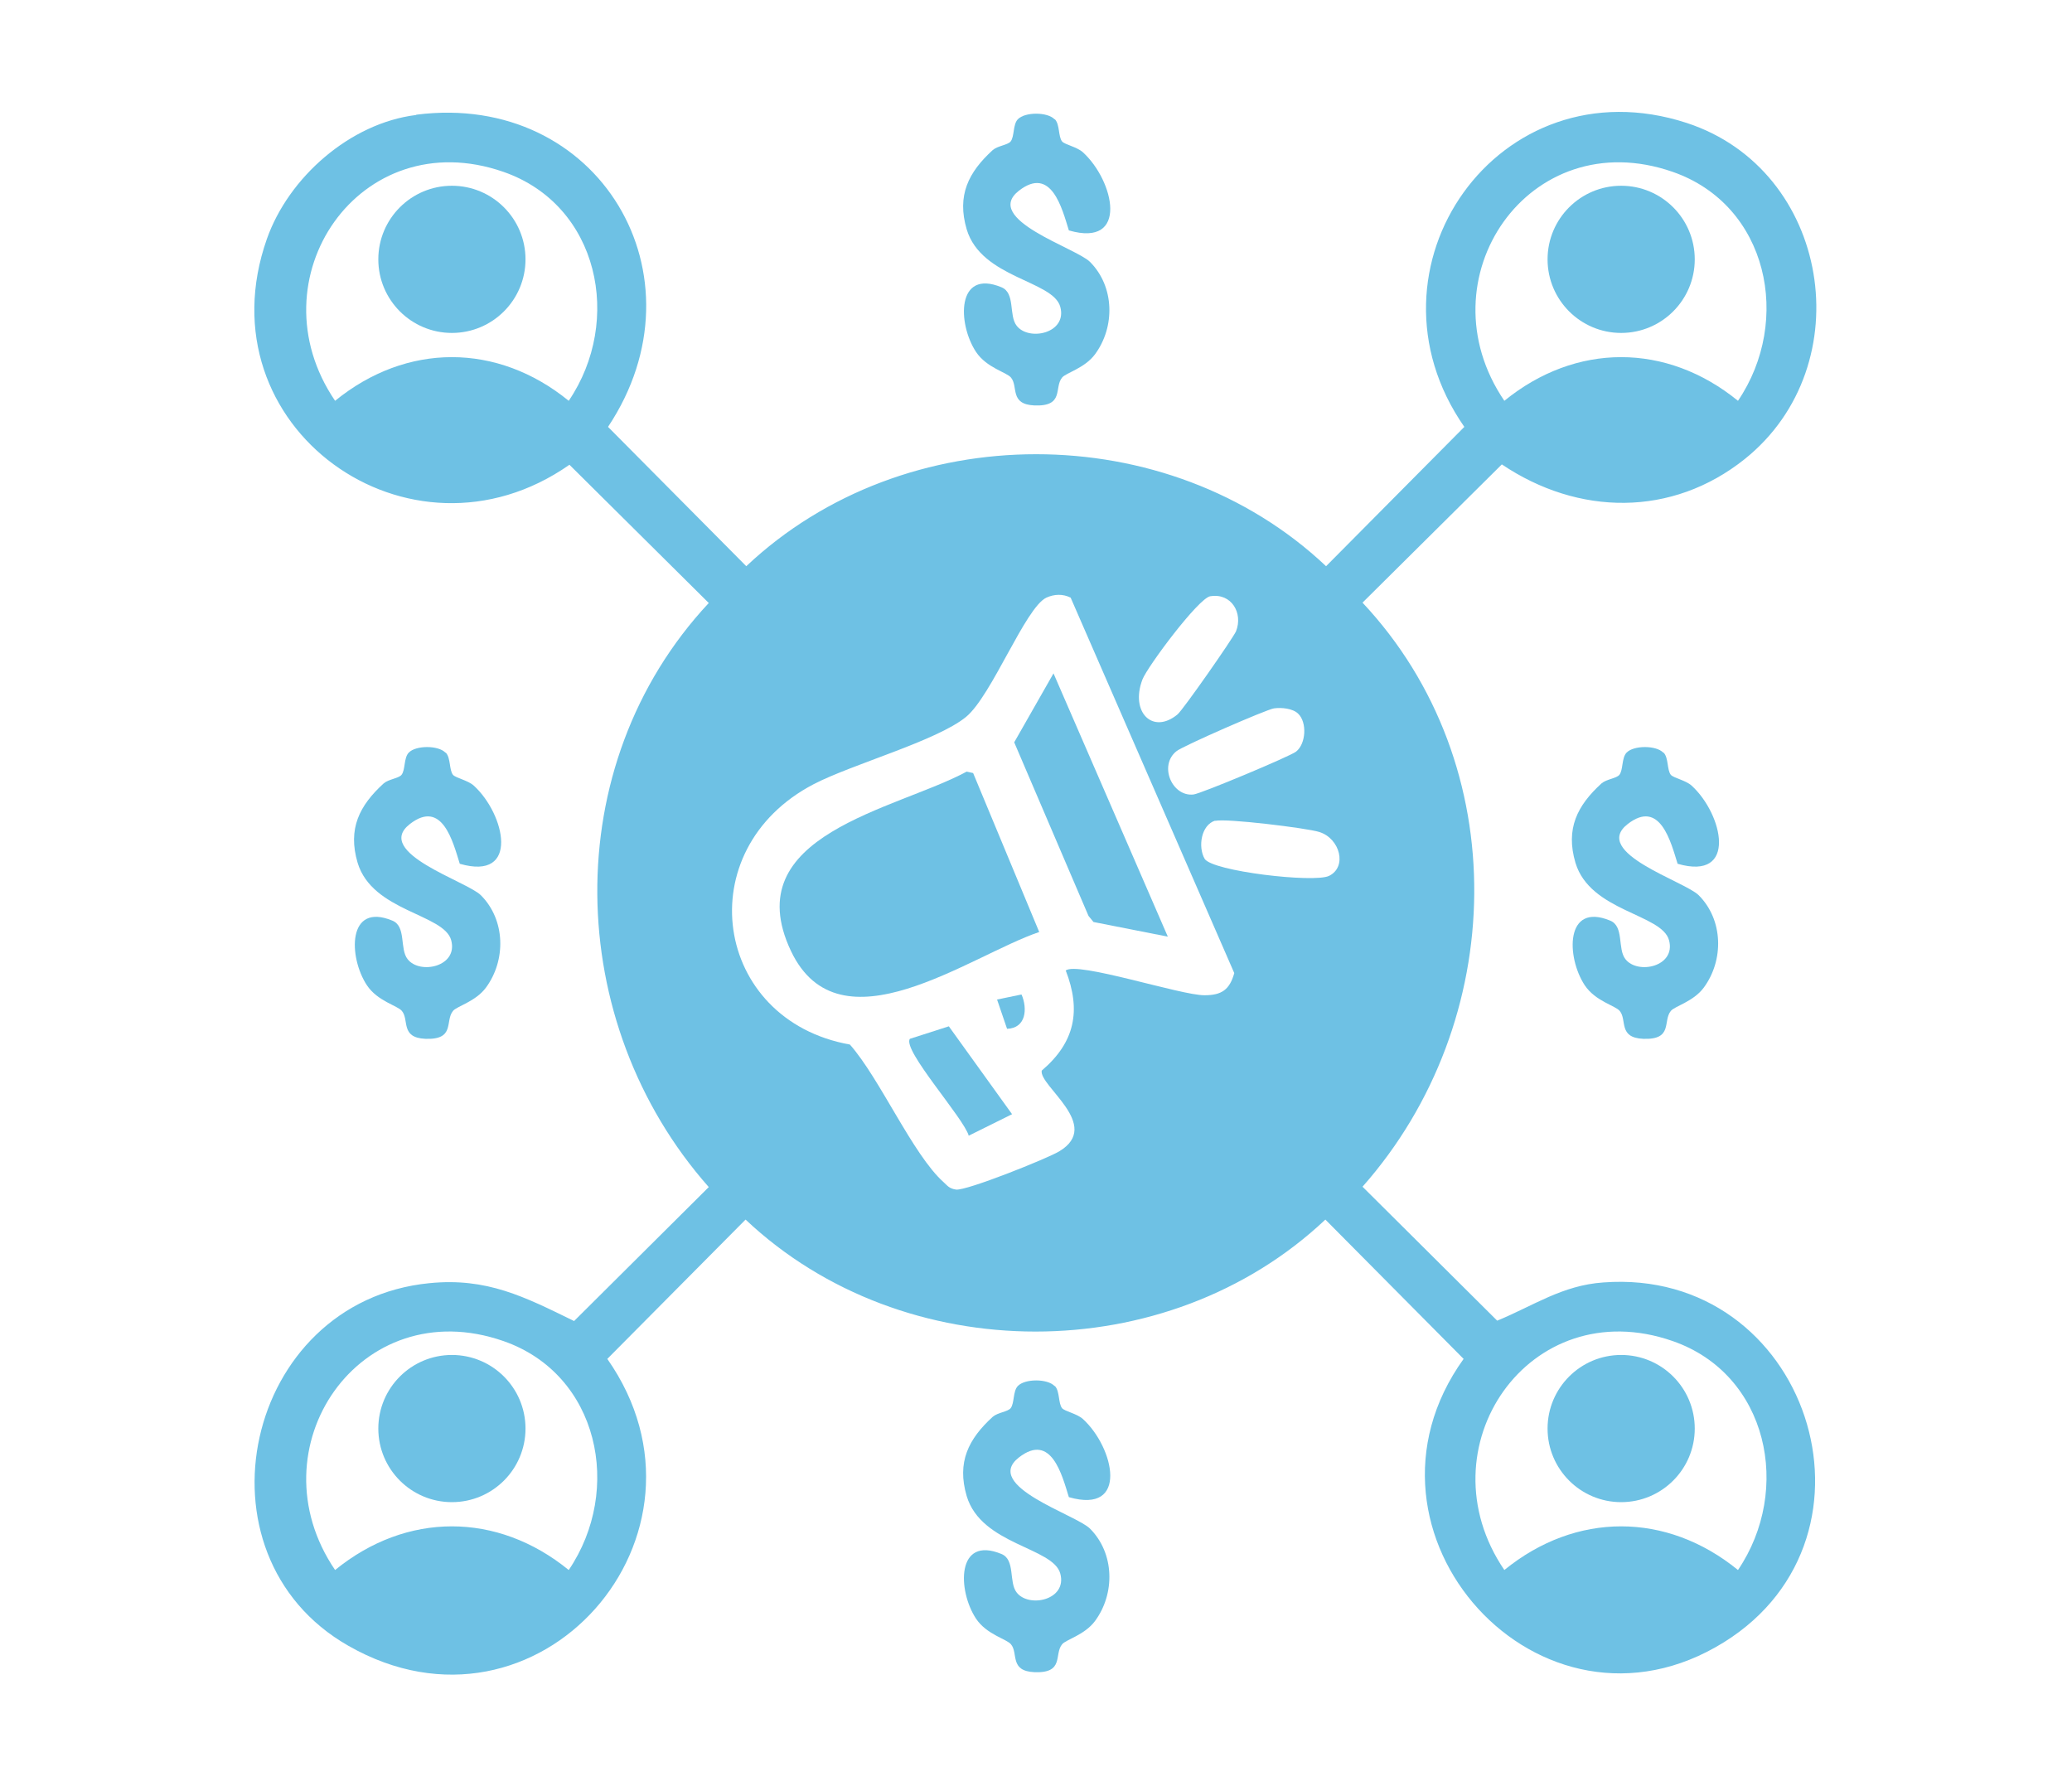
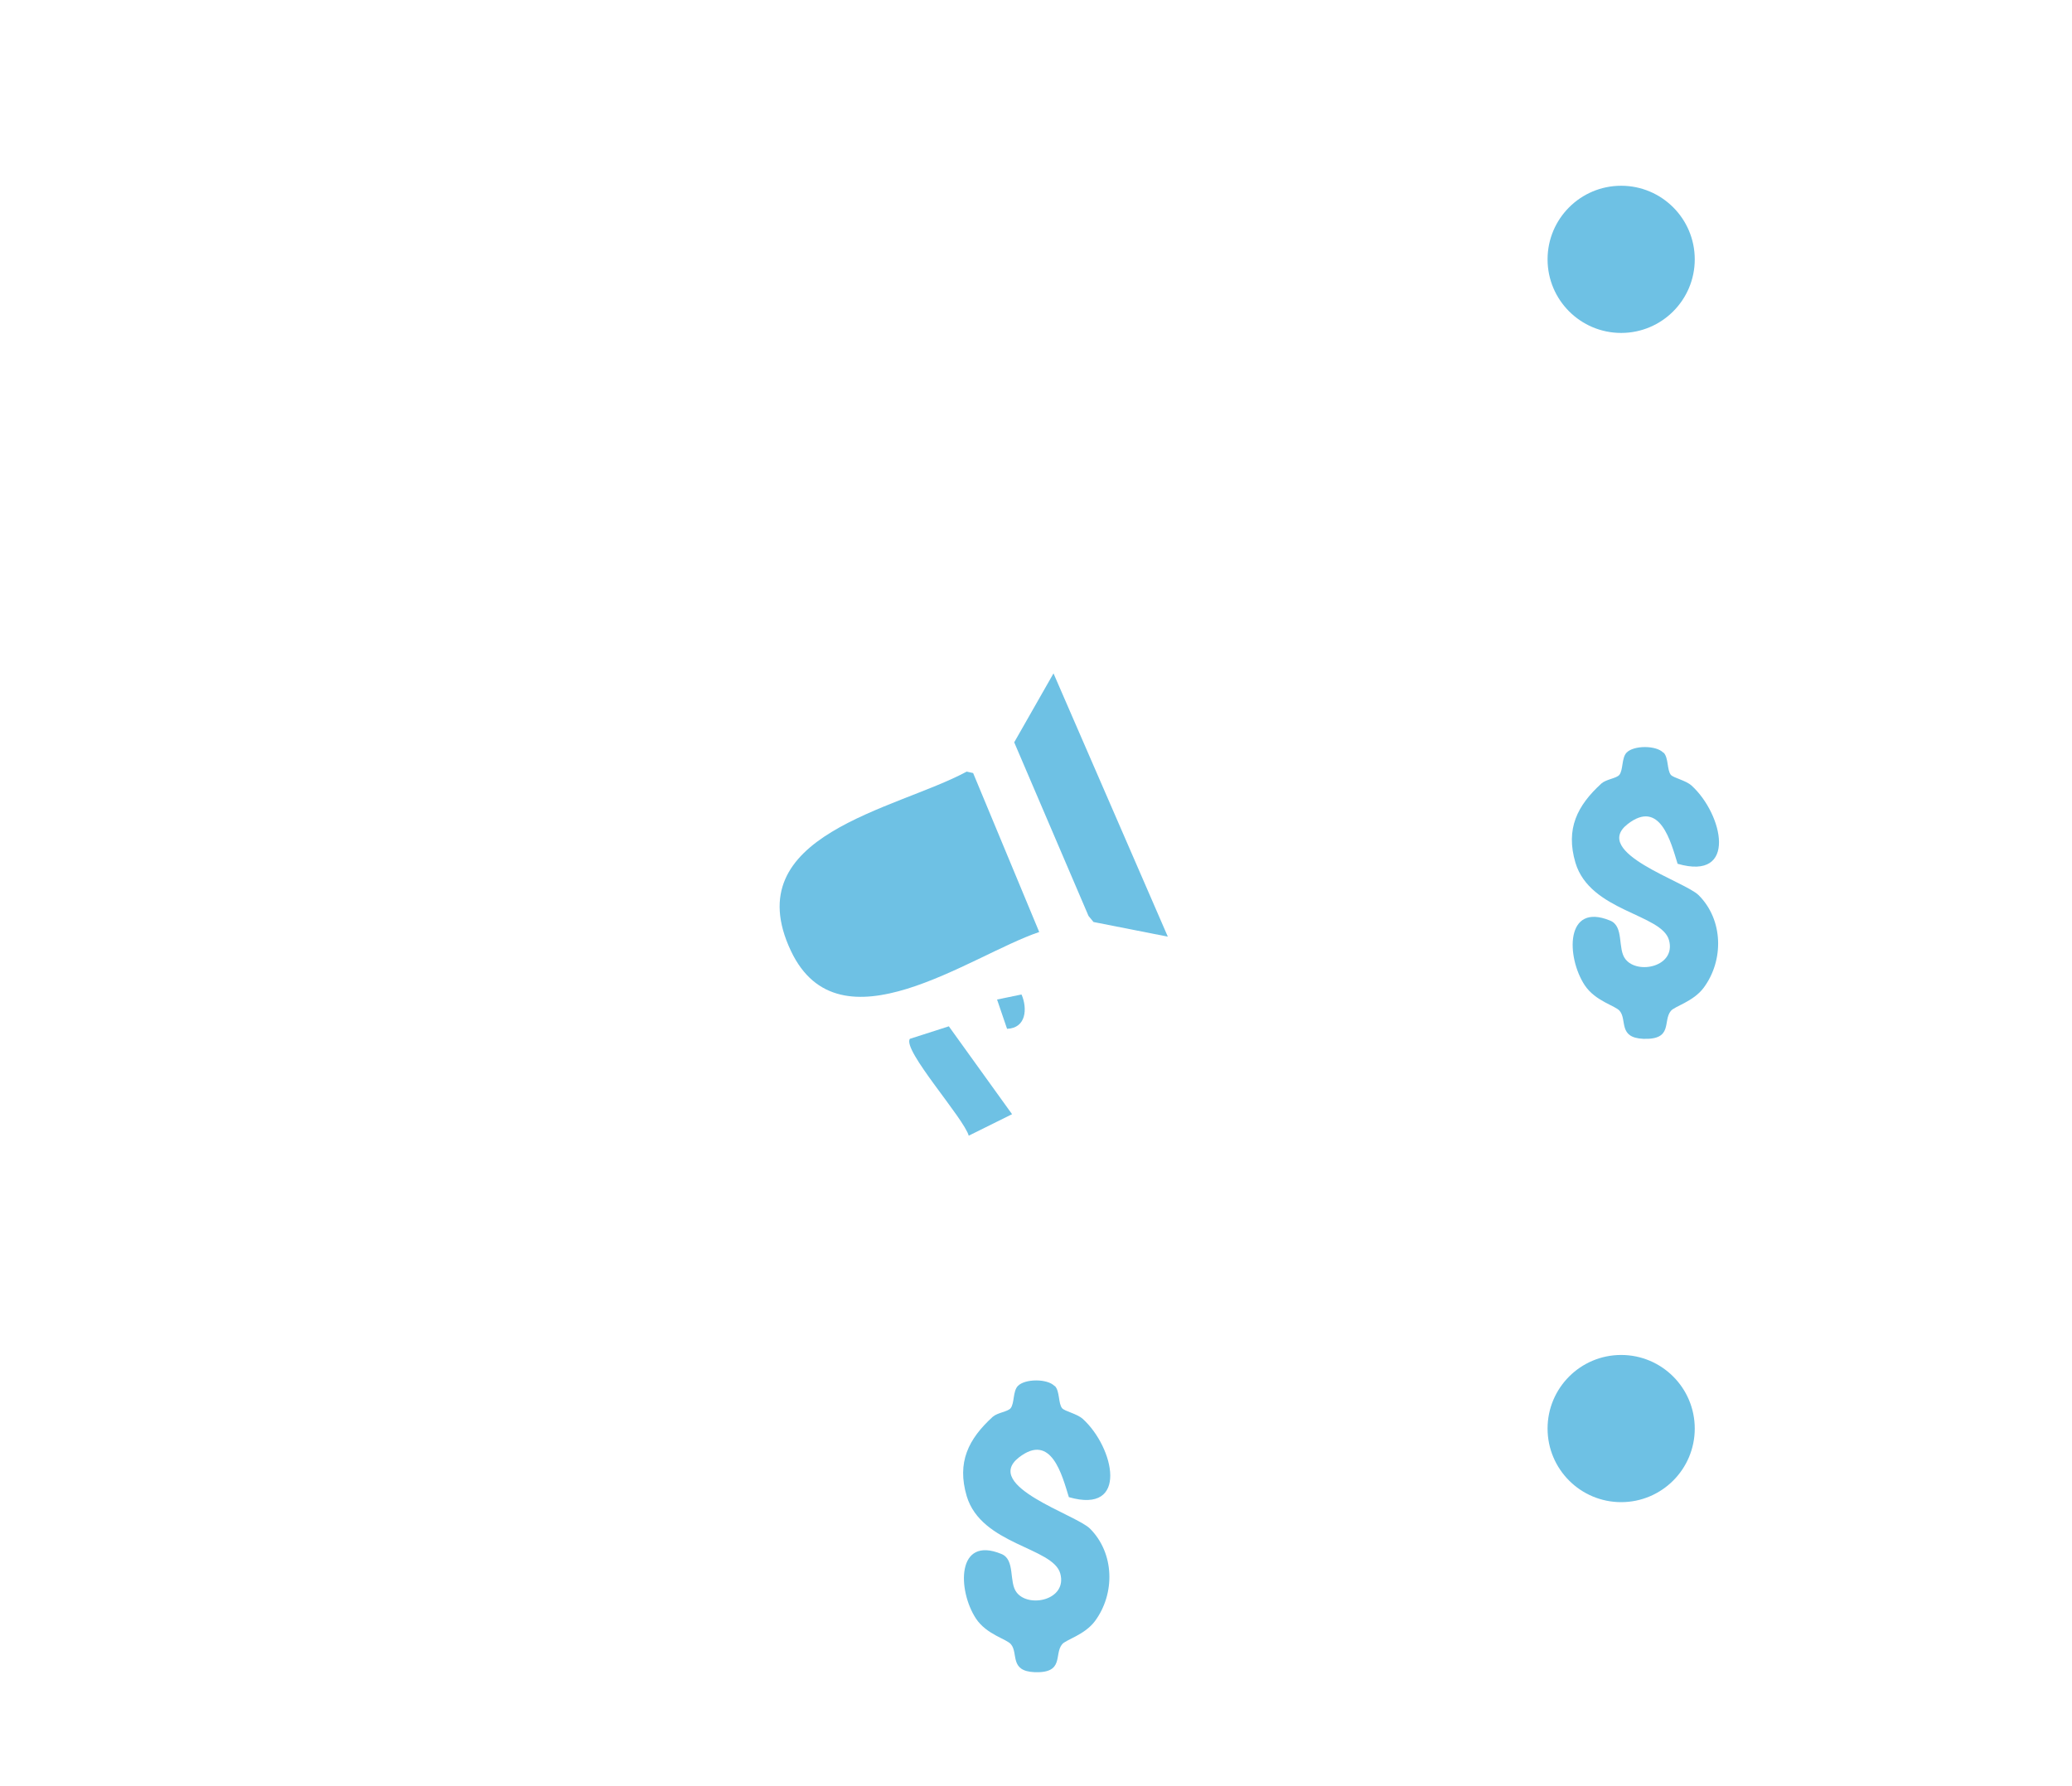
<svg xmlns="http://www.w3.org/2000/svg" id="Layer_1" data-name="Layer 1" viewBox="0 0 58 50">
  <defs>
    <style>      .cls-1 {        fill: #6ec1e4;      }    </style>
  </defs>
-   <path class="cls-1" d="M12.48,21.07c.14.15.09.48.2.62.08.09.41.15.58.3.88.8,1.3,2.68-.39,2.19-.19-.61-.49-1.82-1.4-1.11-1.02.8,1.6,1.6,1.99,1.99.69.69.71,1.82.14,2.59-.29.39-.82.52-.92.65-.23.28.07.81-.77.78-.71-.03-.45-.53-.66-.78-.12-.15-.68-.27-.98-.72-.52-.79-.55-2.33.71-1.81.4.16.2.79.43,1.08.34.44,1.42.21,1.22-.53s-2.21-.8-2.62-2.17c-.28-.95.05-1.6.73-2.22.14-.12.42-.14.5-.24.11-.14.06-.47.2-.62.2-.21.83-.21,1.03,0Z" />
  <g>
    <path class="cls-1" d="M46.57,21.07c.14.15.09.48.2.62.08.09.41.15.58.3.88.8,1.3,2.68-.39,2.19-.19-.61-.49-1.82-1.4-1.11-1.02.8,1.6,1.6,1.99,1.99.69.69.71,1.82.14,2.59-.29.39-.82.52-.92.65-.23.28.07.81-.77.78-.71-.03-.45-.53-.66-.78-.12-.15-.68-.27-.98-.72-.52-.79-.55-2.33.71-1.81.4.16.2.79.43,1.08.34.44,1.42.21,1.22-.53s-2.21-.8-2.62-2.17c-.28-.95.05-1.6.73-2.22.14-.12.42-.14.5-.24.11-.14.06-.47.2-.62.2-.21.83-.21,1.03,0Z" />
    <g>
-       <path class="cls-1" d="M11.66,3.21c5.11-.65,8.17,4.52,5.36,8.74l3.87,3.9c4.43-4.18,11.8-4.18,16.23,0l3.87-3.9c-3.09-4.44.96-10.22,6.22-8.51,4.02,1.31,4.91,6.78,1.63,9.41-2.04,1.63-4.66,1.59-6.8.15l-3.9,3.87c4.26,4.54,4.08,11.74,0,16.35l3.77,3.75c1.02-.42,1.82-.99,2.97-1.07,5.72-.43,8.18,7.08,3.38,10.07-5.14,3.2-10.79-3.06-7.29-7.93l-3.87-3.9c-4.43,4.18-11.8,4.18-16.23,0l-3.87,3.9c3.44,4.91-1.93,11.07-7.25,8.03-4.47-2.55-2.91-9.64,2.27-10.15,1.61-.16,2.66.38,4.05,1.06l3.77-3.75c-4.07-4.6-4.25-11.8,0-16.35l-3.9-3.87c-4.47,3.13-10.32-1.06-8.47-6.32.61-1.73,2.33-3.24,4.17-3.47ZM15.92,11.22c1.52-2.24.85-5.48-1.83-6.41-4.02-1.4-7.03,3-4.71,6.41,2-1.63,4.54-1.63,6.54,0ZM48.65,11.22c1.52-2.24.85-5.48-1.83-6.41-4.02-1.4-7.03,3-4.71,6.41,2-1.63,4.54-1.63,6.54,0ZM29.83,27.17c.31-.27,3.24.7,3.89.69.47,0,.7-.15.83-.62l-4.58-10.51c-.22-.11-.46-.1-.68,0-.59.28-1.53,2.75-2.25,3.34-.82.67-3.18,1.32-4.26,1.88-3.53,1.84-2.81,6.61,1.01,7.29.84.95,1.76,3.08,2.62,3.85.12.11.16.18.35.21.29.04,2.56-.87,2.89-1.07,1.22-.73-.57-1.83-.49-2.26.93-.79,1.11-1.68.67-2.81ZM33.88,16.69c-.33.05-1.76,1.97-1.9,2.33-.35.92.29,1.55.98.98.15-.12,1.56-2.14,1.64-2.33.2-.51-.13-1.07-.71-.98ZM36.34,19.98c-.15-.15-.47-.18-.68-.15s-2.57,1.06-2.73,1.2c-.5.4-.12,1.28.48,1.21.2-.02,2.71-1.07,2.87-1.2.28-.22.31-.82.06-1.06ZM34.02,22.97c-.4.12-.49.74-.3,1.07.21.35,3.06.68,3.48.48.52-.25.31-1.05-.27-1.23-.34-.11-2.64-.39-2.91-.31ZM15.92,43.95c1.52-2.24.85-5.48-1.83-6.41-4.02-1.4-7.03,3-4.71,6.41,2-1.63,4.54-1.63,6.54,0ZM48.65,43.95c1.52-2.24.85-5.48-1.83-6.41-4.02-1.4-7.03,3-4.71,6.41,2-1.63,4.54-1.63,6.54,0Z" />
      <g>
        <path class="cls-1" d="M27.06,21.6l.18.04,1.85,4.45c-1.95.66-5.59,3.4-6.95.53-1.54-3.26,2.94-3.95,4.92-5.02Z" />
        <polygon class="cls-1" points="32.69 26.22 30.61 25.81 30.47 25.64 28.39 20.78 29.49 18.85 32.69 26.22" />
        <path class="cls-1" d="M27.12,31.8c-.13-.49-1.87-2.41-1.65-2.72l1.09-.35,1.77,2.46-1.21.6Z" />
        <path class="cls-1" d="M28.6,27.85c.16.38.13.93-.41.95l-.28-.82.68-.14Z" />
      </g>
    </g>
    <g>
      <path class="cls-1" d="M29.53,38.8c.14.15.09.48.2.62.08.09.41.15.58.3.88.8,1.3,2.68-.39,2.19-.19-.61-.49-1.82-1.4-1.11-1.02.8,1.6,1.6,1.99,1.99.69.69.71,1.82.14,2.59-.29.39-.82.52-.92.65-.23.28.07.81-.77.78-.71-.03-.45-.53-.66-.78-.12-.15-.68-.27-.98-.72-.52-.79-.55-2.33.71-1.81.4.16.2.79.43,1.08.34.44,1.42.21,1.22-.53s-2.21-.8-2.62-2.17c-.28-.95.05-1.6.73-2.22.14-.12.42-.14.5-.24.11-.14.06-.47.2-.62.2-.21.83-.21,1.03,0Z" />
-       <circle class="cls-1" cx="12.65" cy="39.99" r="2.06" />
      <circle class="cls-1" cx="45.38" cy="39.99" r="2.06" />
    </g>
    <g>
-       <path class="cls-1" d="M29.53,3.34c.14.15.09.48.2.62.08.09.41.15.58.3.88.8,1.3,2.68-.39,2.19-.19-.61-.49-1.82-1.4-1.11-1.02.8,1.6,1.6,1.99,1.99.69.69.71,1.82.14,2.59-.29.39-.82.52-.92.65-.23.28.07.81-.77.78-.71-.03-.45-.53-.66-.78-.12-.15-.68-.27-.98-.72-.52-.79-.55-2.33.71-1.81.4.16.2.79.43,1.08.34.44,1.42.21,1.22-.53s-2.21-.8-2.62-2.17c-.28-.95.05-1.6.73-2.22.14-.12.42-.14.5-.24.11-.14.06-.47.2-.62.2-.21.83-.21,1.03,0Z" />
-       <circle class="cls-1" cx="12.65" cy="7.26" r="2.06" />
      <circle class="cls-1" cx="45.38" cy="7.26" r="2.06" />
    </g>
  </g>
</svg>